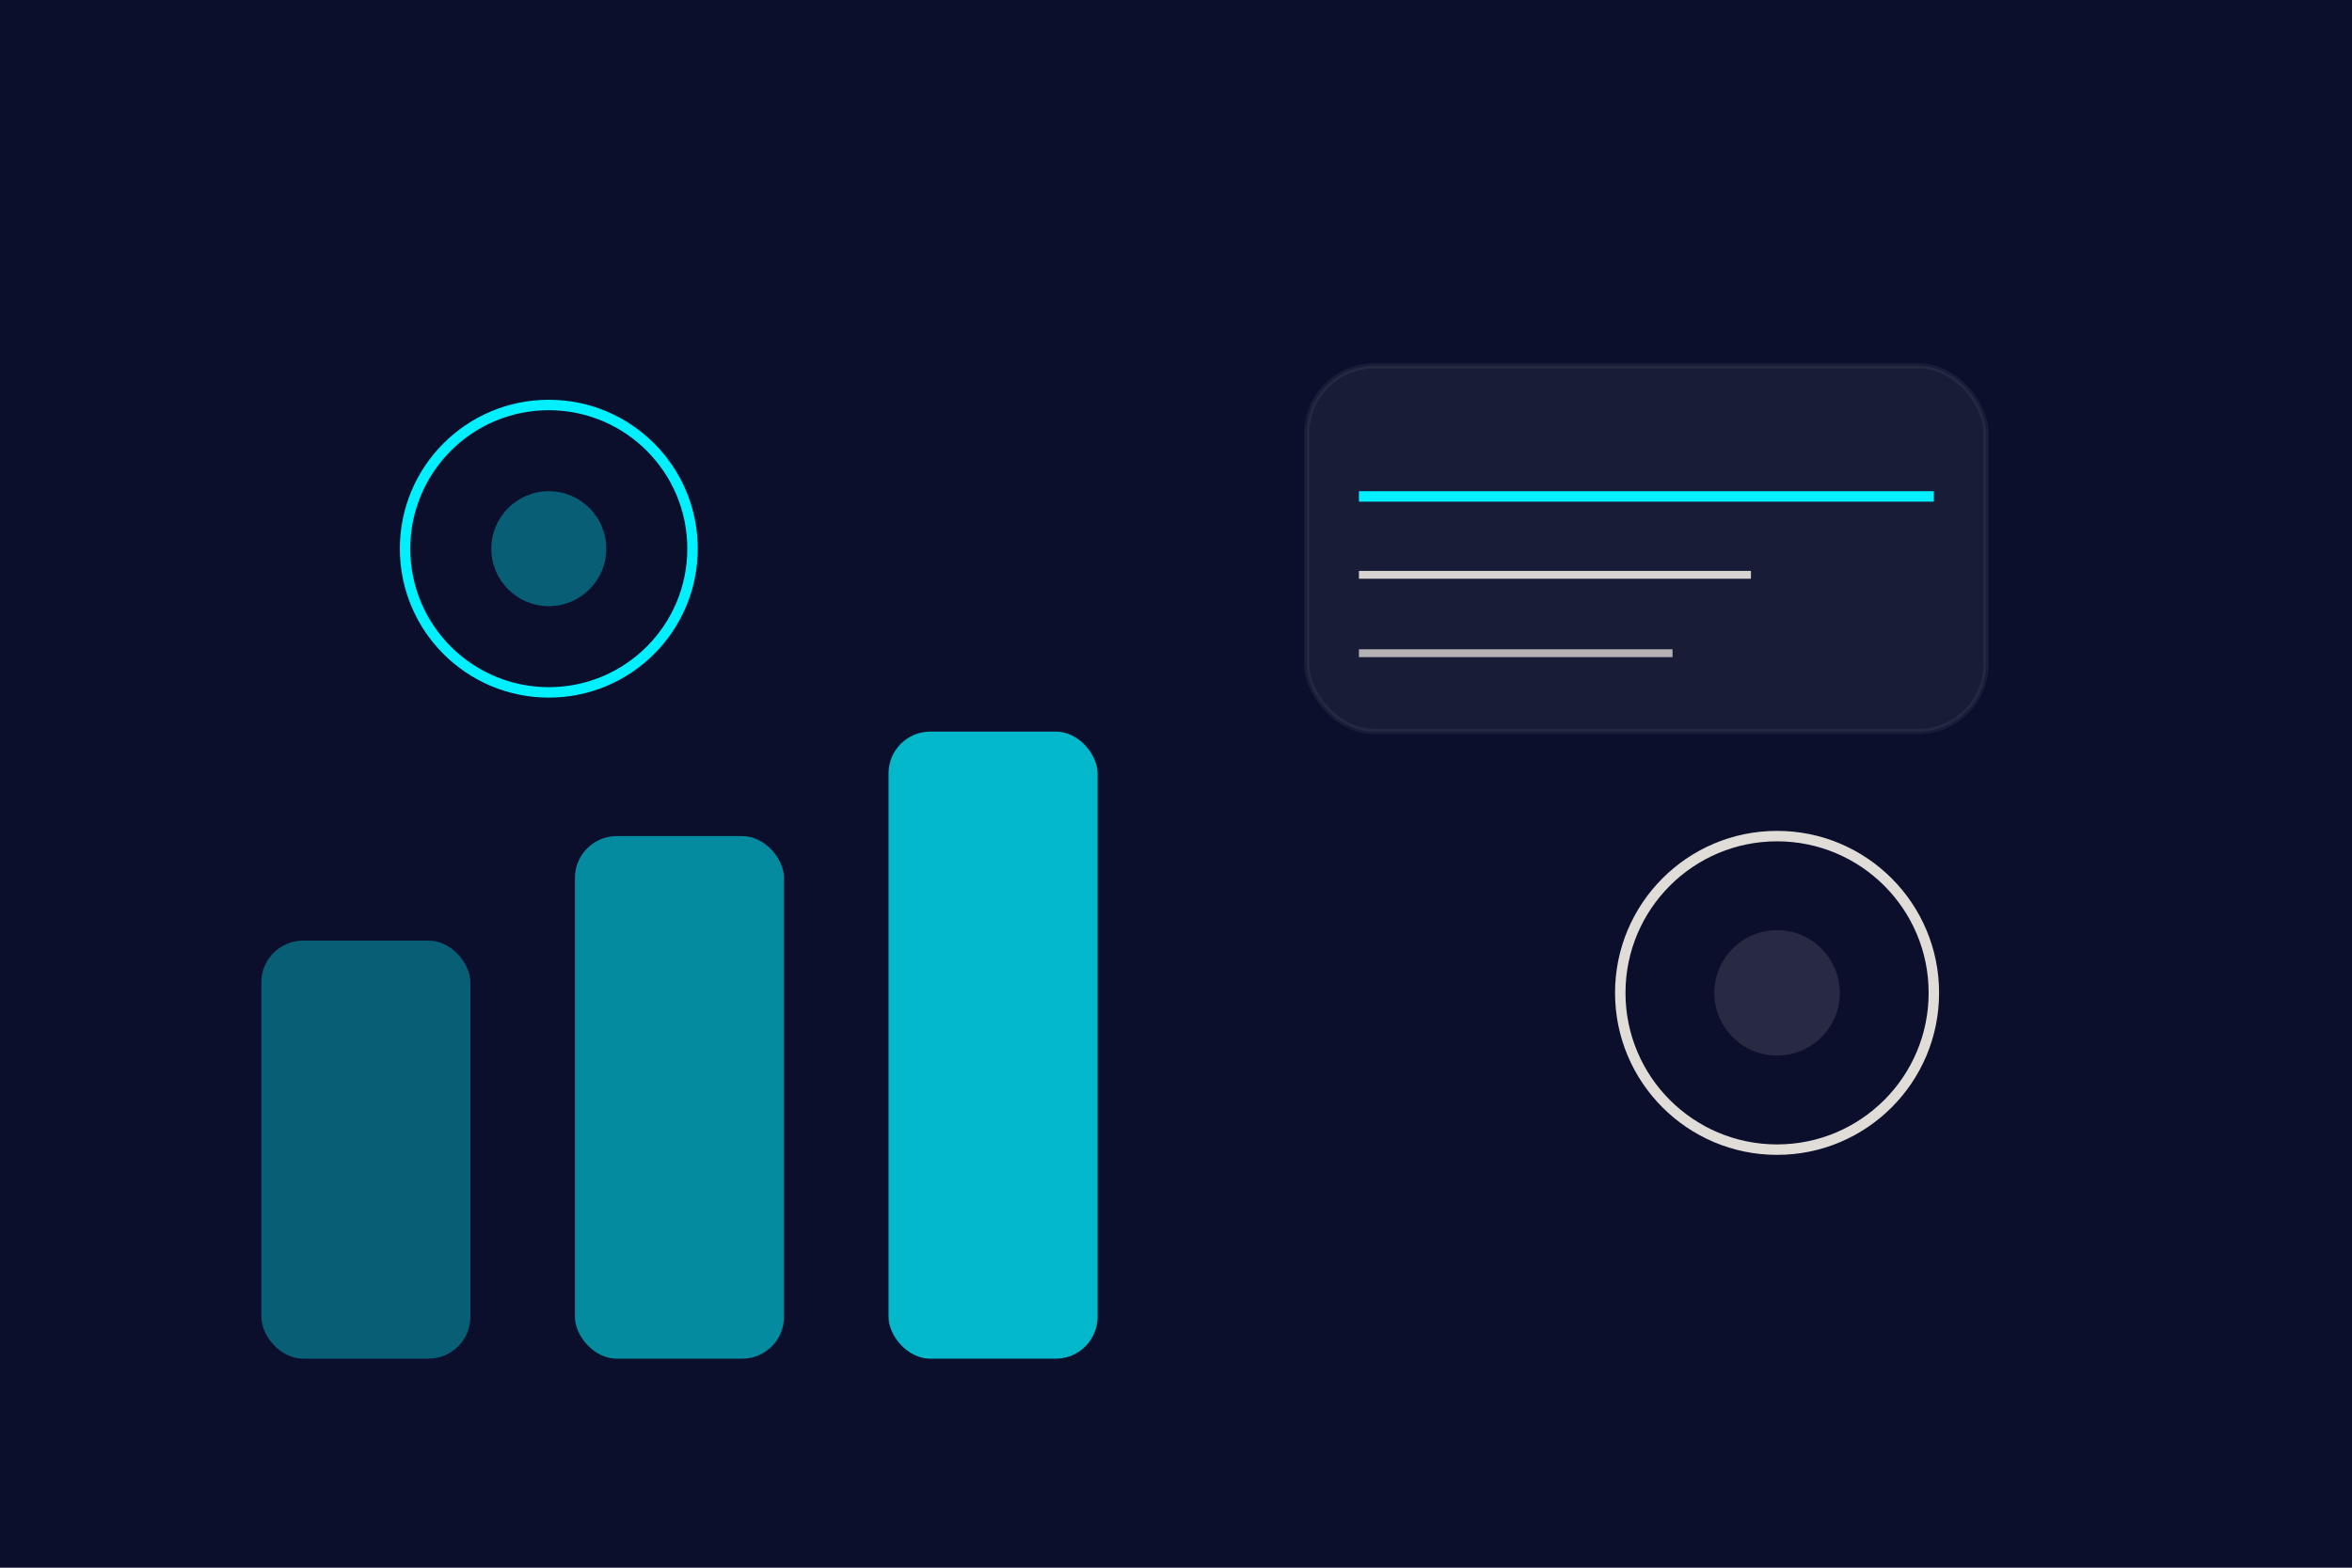
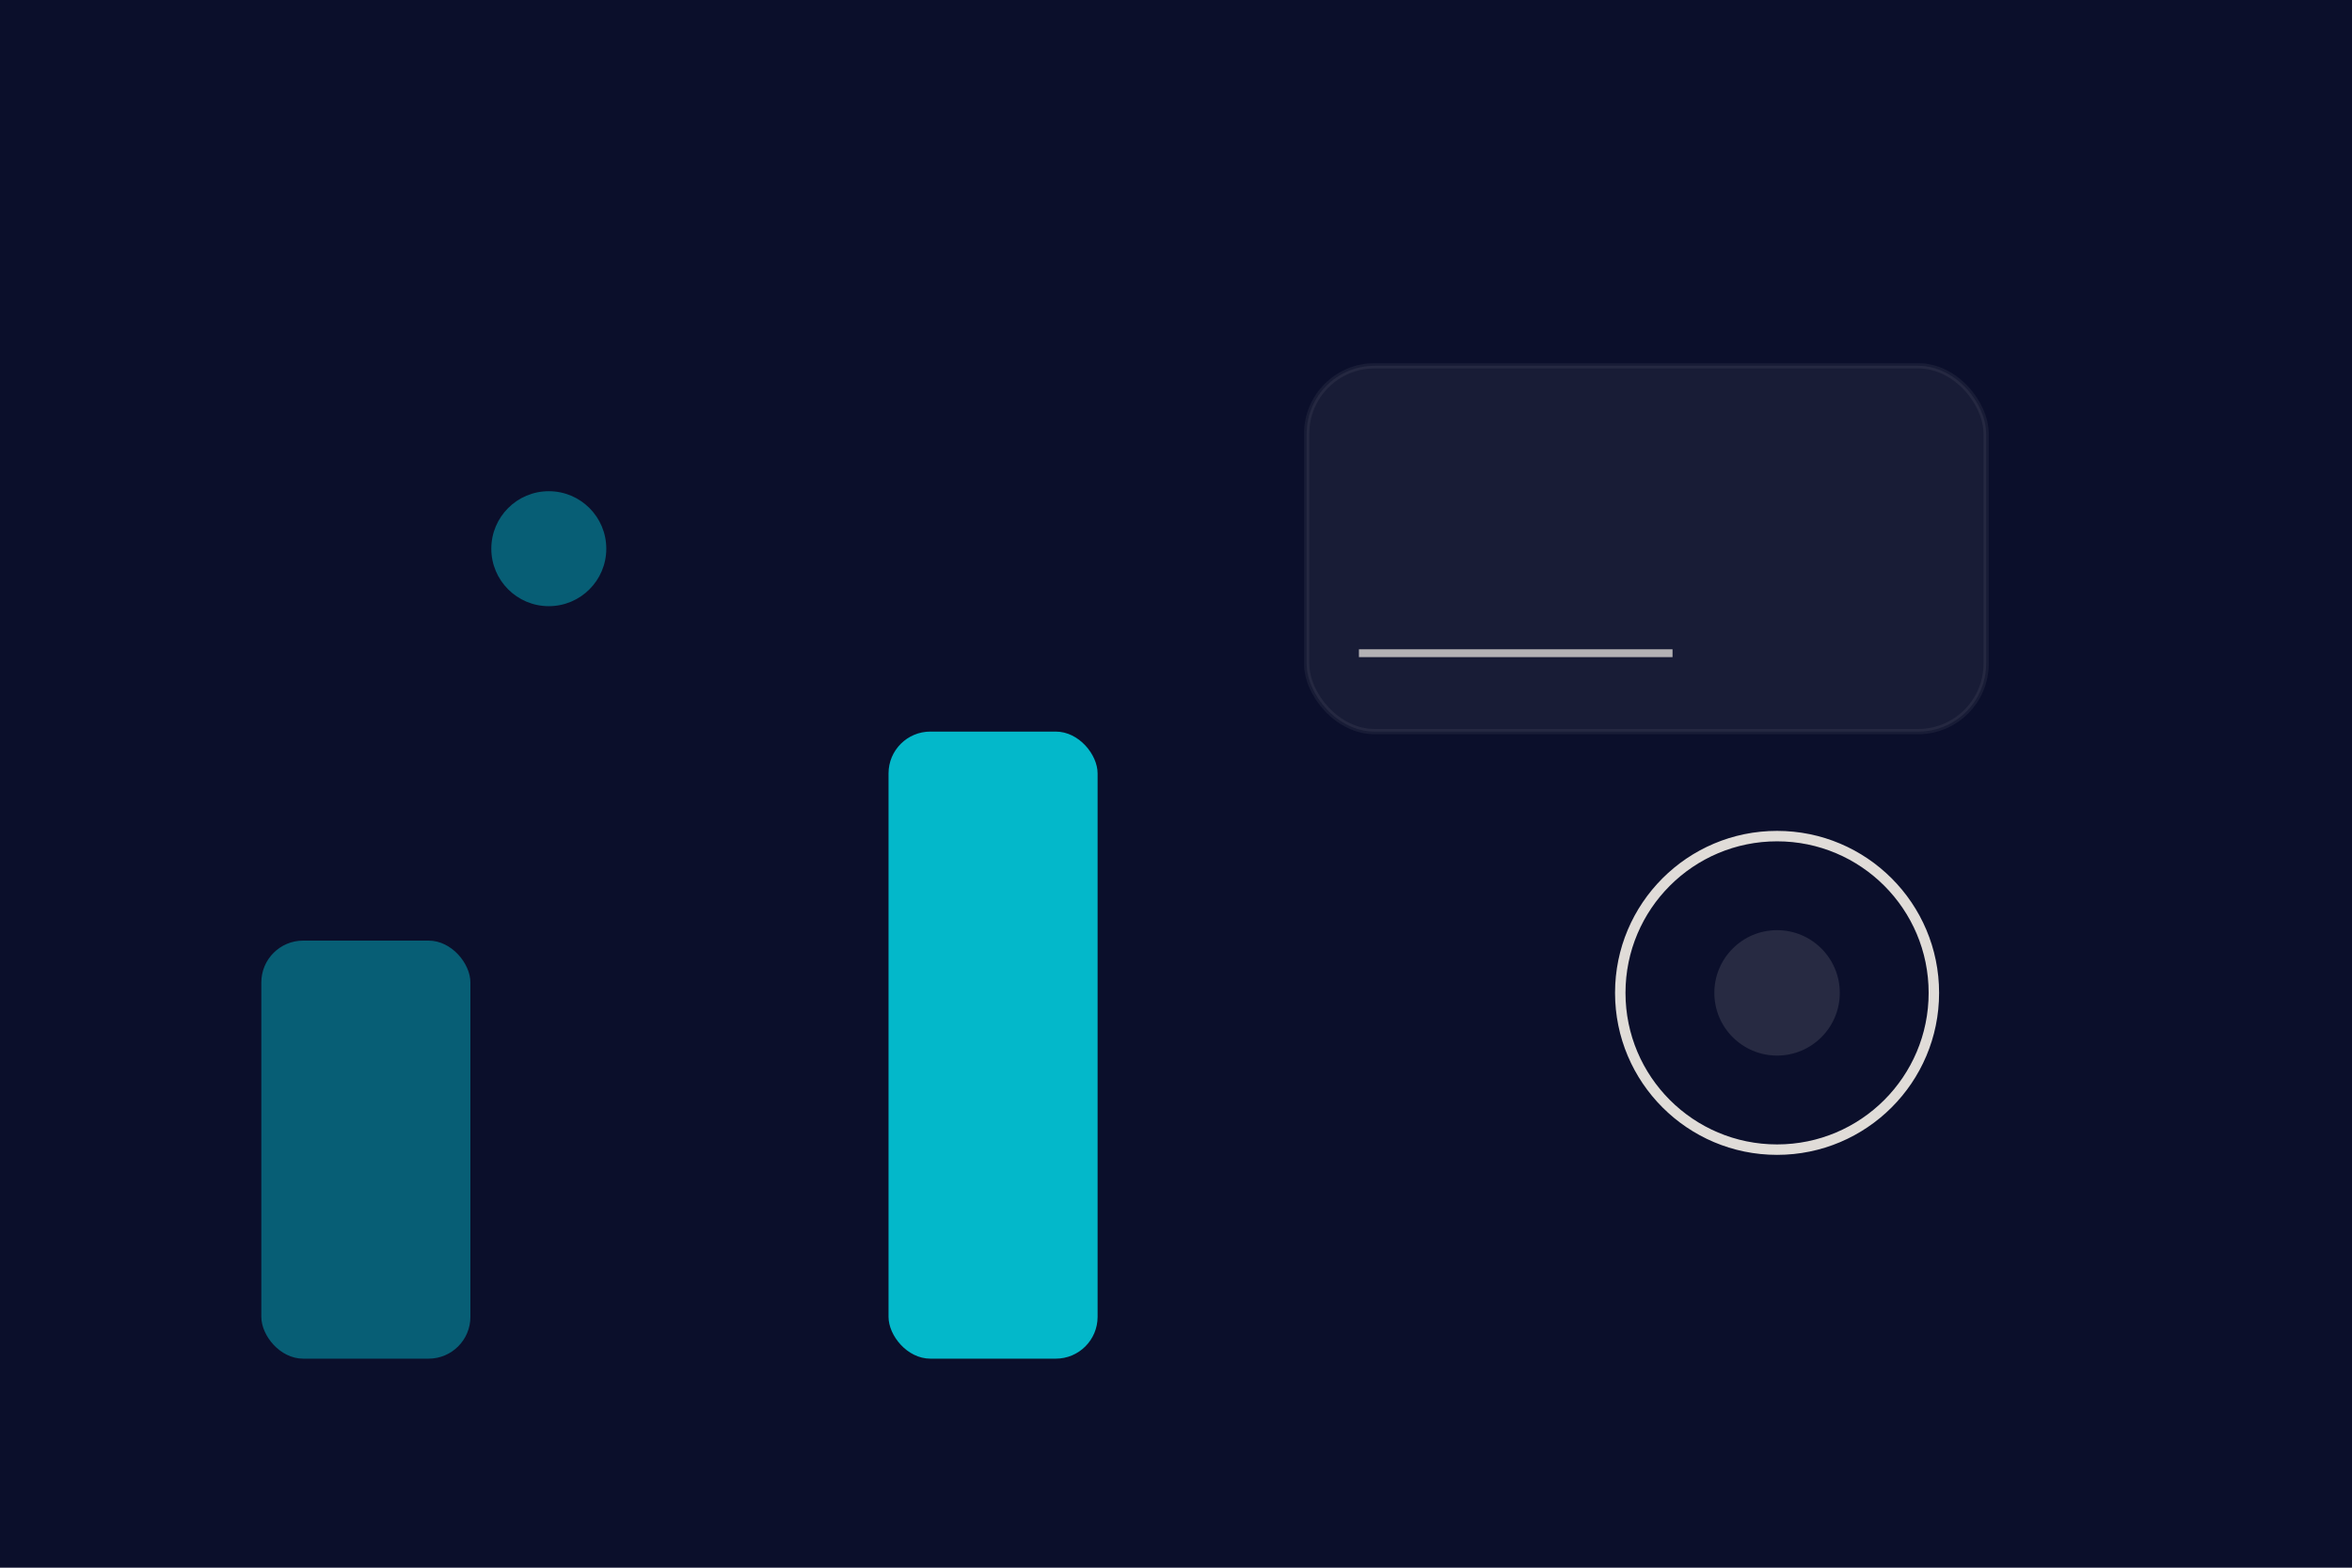
<svg xmlns="http://www.w3.org/2000/svg" viewBox="0 0 900 600">
  <rect width="900" height="600" fill="#0B0F2B" />
  <rect x="100" y="360" width="80" height="160" rx="16" fill="#00F0FF" opacity=".35" />
-   <rect x="220" y="320" width="80" height="200" rx="16" fill="#00F0FF" opacity=".55" />
  <rect x="340" y="280" width="80" height="240" rx="16" fill="#00F0FF" opacity=".75" />
  <rect x="500" y="140" width="260" height="140" rx="26" fill="#F7F3EB" opacity=".06" stroke="#F7F3EB" stroke-width="2" />
-   <path d="M520 190h220" stroke="#00F0FF" stroke-width="4" />
-   <path d="M520 220h150" stroke="#F7F3EB" stroke-width="3" opacity=".85" />
  <path d="M520 250h120" stroke="#F7F3EB" stroke-width="3" opacity=".7" />
-   <circle cx="210" cy="210" r="55" fill="none" stroke="#00F0FF" stroke-width="4" />
  <circle cx="210" cy="210" r="22" fill="#00F0FF" opacity=".35" />
  <circle cx="680" cy="380" r="60" fill="none" stroke="#F7F3EB" stroke-width="4" opacity=".9" />
  <circle cx="680" cy="380" r="24" fill="#F7F3EB" opacity=".12" />
</svg>